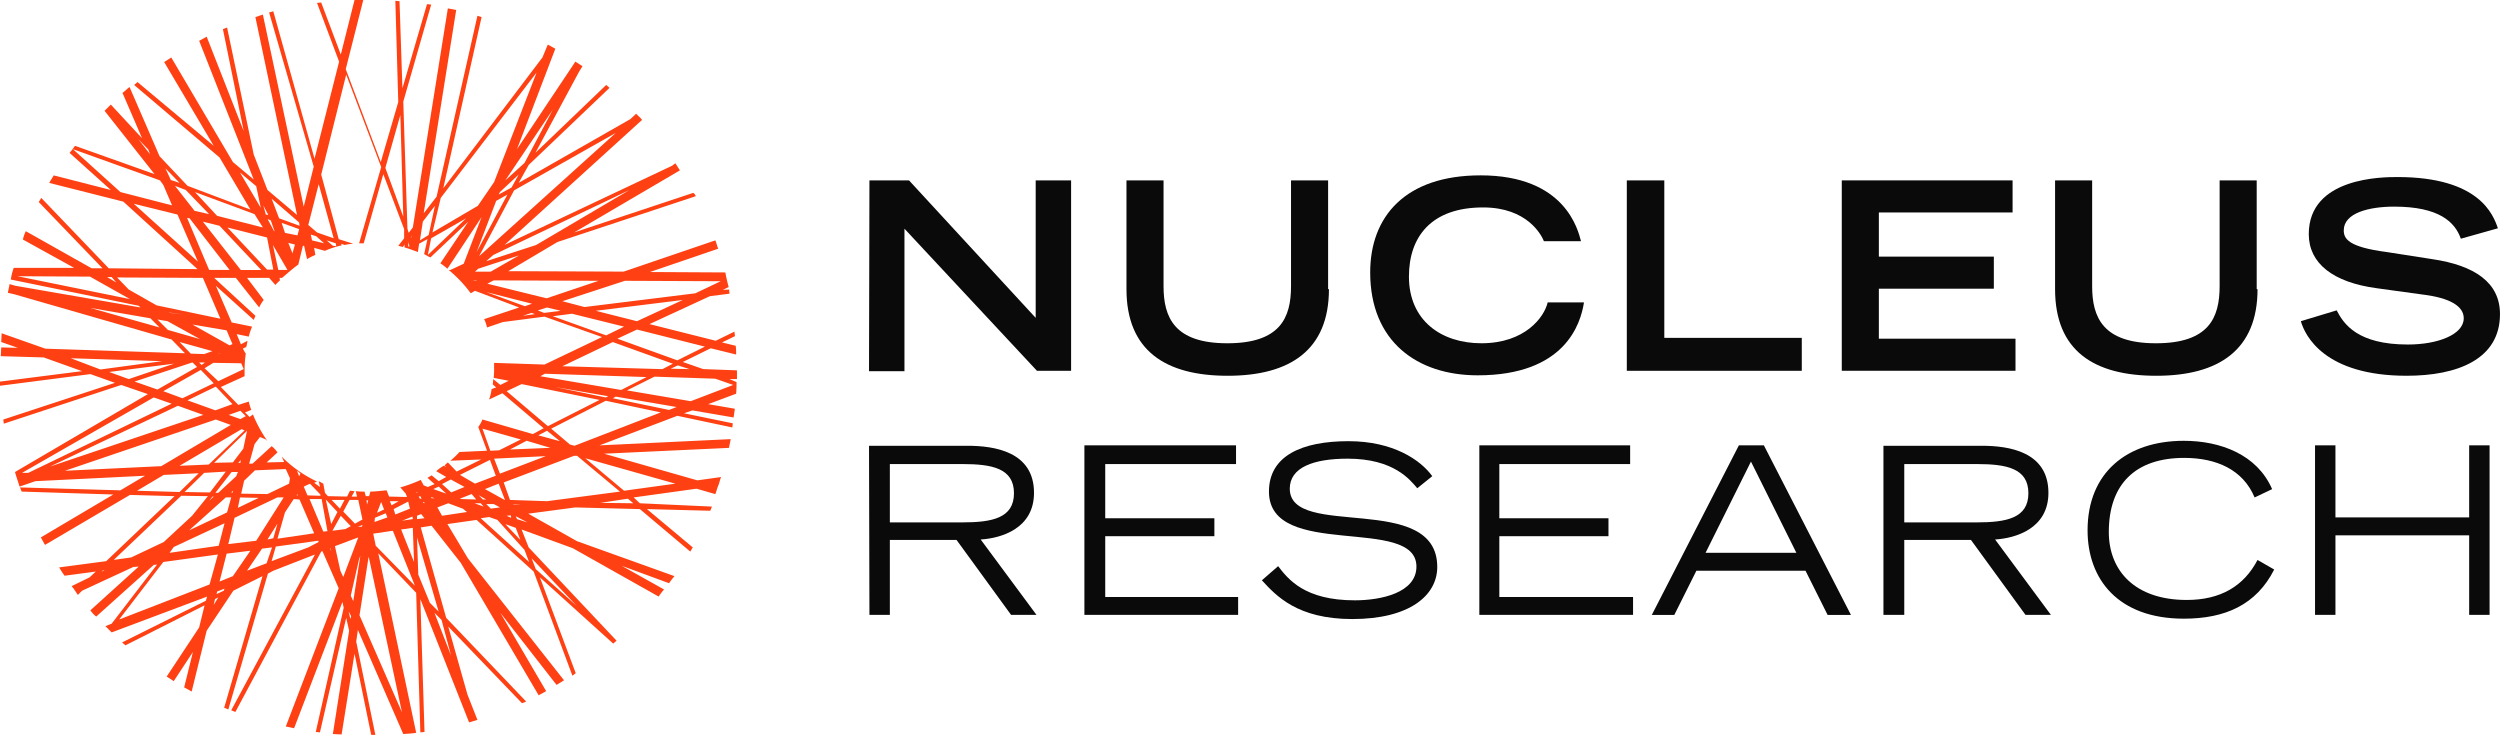
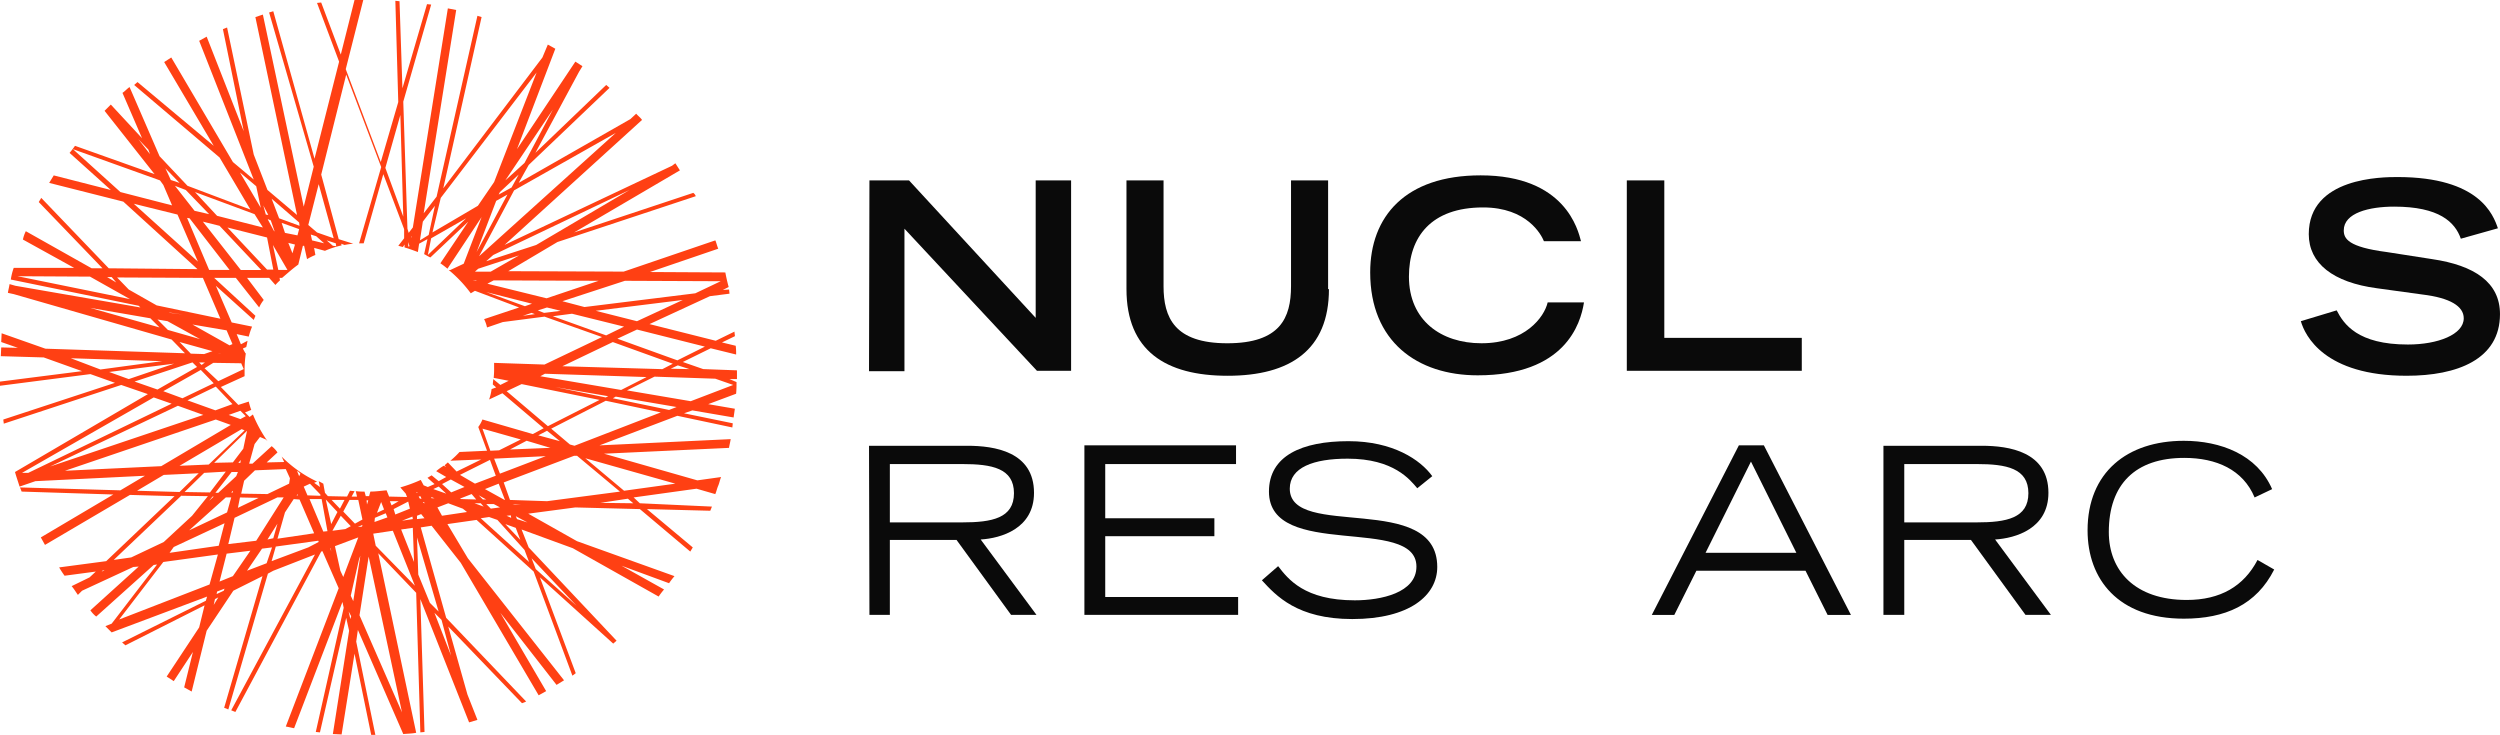
<svg xmlns="http://www.w3.org/2000/svg" width="382.5" height="112.436" viewBox="0 0 382.5 112.436">
  <g id="Group_7268" data-name="Group 7268" transform="translate(-20.9 -234)">
    <path id="Path_6404" data-name="Path 6404" d="M118.8,311l-.956-.892,9.625-1.339,2.868.829c.191-.446.255-.829.446-1.275h0c.191-.446.255-.892.446-1.338l-3.633.51-14.278-4.079,19.122-.892c.064-.446.191-.893.255-1.338l-20.078.956,11.919-4.526,8.414,1.785.064-.637-7.457-1.53,1.275-.446,6.31,1.084.191-1.338-4.079-.7,4.271-1.594c.064-.637.064-1.275.064-1.785L132.508,292h1.147v-1.339l-5.163-.191-3.123-1.084,4.271-2.1,3.888.956a9.417,9.417,0,0,0-.064-1.339l-2.1-.51,1.976-.956c0-.255-.064-.446-.064-.7l-2.868,1.4-10.135-2.55,9.242-4.271,3-.382-.064-.637-.956.064.892-.446c-.191-.7-.382-1.53-.51-2.231l-11.537-.064,10.453-3.569c-.191-.446-.255-.829-.446-1.275l-14.023,4.78-17.656-.064,7.521-4.462,21.161-7.011a.991.991,0,0,0-.382-.51l-18.229,6.055,16.19-9.5c-.255-.382-.446-.7-.7-1.084l-.51.382-25.623,12.11,21.034-19.122c-.255-.383-.637-.637-.892-.956l-.892.829-17.082,9.752,1.53-2.741,12.365-11.792-.51-.446-10.836,10.39,6.693-12.429.51-.829-1.084-.7L100,256.819l5.864-15.361-1.147-.637-.829,1.976L88.719,262.81l5.864-26.2-.637-.191L87.7,264.085l-1.976,2.55,4.972-31.1-1.275-.255L84.066,268.8l-.637.829-.191-.637-.637-19.44L86.87,234.7l-.637-.064-3.761,12.875-.446-13.322-.637-.064.446,15.489-2.677,9.178L73.8,244.581,76.481,234H75.142l-2.1,8.35-3-7.967-.637.064,3.378,8.987-3.761,14.851-6.31-22.564-.637.191L68.9,259.5l-1.53,6.119L61.12,236.231l-1.147.382,6.374,30.276-4.525-3.824-2.1-5.418-4.079-19.441-.637.255,3.187,15.616-5.673-14.469-1.147.637,8.35,21.225-3.187-2.677-9.433-16-1.084.7L53.6,256.309l-11.664-9.752-.51.446,13.067,11.091,4.717,7.967-9.625-3.633L45.312,257.9l-4.589-10.581c-.382.255-.7.637-1.084.892l3,6.948L37.855,250l-.956.956,7.649,9.688-12.174-4.334a12.267,12.267,0,0,1-.829,1.084l6.31,5.673-8.732-2.231-.7,1.147,11.346,2.868,11.346,10.326-13.576-.128L27.21,264.276l-.382.637,9.752,10.135H34.923l-10.071-5.673a5.074,5.074,0,0,0-.446,1.275l7.84,4.334H23a9.144,9.144,0,0,0-.446,1.785l19.568,4.015.255.255-19.122-3.315-.892-.255c-.064.446-.191.892-.255,1.338L23,279l24.157,6.948,2.04,2.1-21.353-.7-6.693-2.358-.064,1.339,2.55.892-2.55-.064-.064,1.339,6.565.191,5.864,2.1L20.9,292.385v.637l13.831-1.785,3.761,1.339L21.41,298.186c0,.191.064.446.064.637L39.448,292.9l4.079,1.4L23.195,306.217c.191.7.446,1.4.7,2.231l2.422-.829,16.763-.829-3.761,2.231-15.361-.446.255.637,14.023.446-11.091,6.565.637,1.147,13-7.649,6.82.191-10.453,9.943-7.2.956a14.427,14.427,0,0,0,.829,1.275l4.78-.637-.956.892-2.741,1.339c.382.446.637.892.956,1.339l.637-.637,7.84-3.633.829-.064-7.394,6.693a4.19,4.19,0,0,0,.892.956l8.8-7.9.51-.064-6.948,9.051-.956.382.956.956,14.6-5.482-.191.637-12.812,6.374.51.446,12.11-6.119-.829,3.378L46.4,337.513l1.084.7,2.932-4.462-1.339,5.418,1.147.637,2.295-9.306,4.079-6.119,4.462-2.231-5.864,20.142.637.255,6.055-20.779.829-.446,6.374-2.486L56.275,342.676l.637.255,13.13-24.54.191-.064L72.72,324l-8.095,21.161c.446.064.892.191,1.275.255L73.294,326.1l.191.892L69.214,345.99l.637.064,4.016-17.529.446,1.976-2.486,15.807,1.339.064,1.976-12.365,2.55,12.429h.637L75.4,332.159l.255-1.785L82.6,346.309c.637-.064,1.339-.064,1.976-.191l-5.8-27.472,5.8,6.055.637,21.353.637-.064-.637-20.333,7.458,18.867,1.275-.383-1.53-3.888-2.932-10.39,11.282,11.728.637-.255L89.165,328.525l-3.888-13.831,1.657-.255,4.462,5.673,11.919,20.269,1.147-.637-7.011-11.983,8.6,11.027,1.147-.7L92.479,319.411l-3.123-5.227,4.462-.637,8.732,7.9,5.928,15.935.51-.383-5.482-14.66,11.218,10.135.51-.446h0l-13.449-14.277-1.084-2.741,7.84,2.868,13.13,7.394a12.249,12.249,0,0,1,.829-1.083l-6.5-3.633,7.266,2.677a12.281,12.281,0,0,1,.829-1.084L109.179,316.8l-7.458-4.207,7.2-.956,9.88.255,7.712,6.5.382-.637-7.011-5.864,9.688.255.255-.637ZM42.061,255.289l1.53,1.593.255.7ZM36.452,321.45l.191-.191H36.9ZM124.221,308l-7.84,1.084-5.928-4.972ZM108.8,302.2l-.7-.191-2.868-2.422,8.35-4.271,8.414,1.785Zm-13.7,6.629L97.2,308l.956,2.486h-.064Zm2.295,2.8-1.4.191-.7-.7h1.147Zm-8.86-3.569,1.339-.7,2.1,1.147-2.04.829Zm.637,1.466-1.976-.7.829-.382Zm3.888.064.7.829-2.295-.064-.191-.064Zm.51-1.593-2.295-1.339,4.589-2.295.892,2.422Zm1.147-8.414,5.864,1.657L97.26,302.9l-1.339.064Zm.574,10.836h-.51l-.637-.637Zm1.211-6.246,7.9-.382-7.011,2.677Zm2.422-1.4,2.55-1.338,3.633,1.084Zm4.334-2.167,1.339-.7,1.976,1.594Zm9.37-5.418-7.9,4.016-6.31-5.354,2.295-1.084Zm-11.6-4.271h0ZM108.414,282l7.967,1.976-2.741,1.339-8.159-2.932Zm-4.271-.127-.956-.382,1.4-.446,2.1.51Zm10.517,4.462,9.178,3.314-1.593.829-15.3-.446Zm5.163,5.354-3.888,1.976-12.365-2.1.7-.383Zm-5.864,2.932-.382.191-7.712-1.594Zm9.306,2.1-8.6-1.785.446-.255,9.306,1.593Zm7.075-4.78,2.741.956-6.5,2.486-9.752-1.657,4.207-2.1Zm-3.952-1.466-2.868-.064,1.084-.51Zm2.358-3.442-4.207,2.1-9.178-3.314,3-1.4Zm-10.39-3.888-6.31-1.594,13.322-1.657Zm-1.848-6.183,14.66.064-3.888,1.849-16.955,2.1-3.378-.892Zm-4.016,0-7.967,2.677-9.051-2.231.956-.51Zm-10.262,4.908.51.191-1.848.255Zm-6.948-3.187,7.011,1.785-1.084.382Zm.7-3.123H93.563l.51-.446,6.246-2.04Zm-2.1,1.275-.191.064-.51-.064Zm4.653-13.067-4.717,8.8,3-7.84Zm-1.339,0,.191-.382,2.868-2.677-1.084,1.976Zm20.014-.7-14.278,8.414-7.649,2.486,1.084-.956Zm-2.1-8.732L94.2,273.2l5.354-10.071Zm-9.625-3.569-4.334,8.159L98.216,261.6ZM88.336,264.276,103,245.091l-6.5,16.763-2.486,3.633-6.948,4.079Zm3.888,3.123-5.864,5.609.51-2.55Zm-6.629.51,1.848-2.422-.956,4.462-1.339.829Zm-1.721,2.231v.255l-.064-.191Zm-.319,1.53-.191.064v-.7Zm-1.4-20.078.446,15.552-2.741-7.457ZM69.661,262.173l2.295,8.286-2.55-.892-1.339-1.147Zm2.613,9.051.064.446-.51-.064-.956-.829Zm-1.785,0-1.848-.446-.191-.892.829.255Zm-3.824-3.187.064.51L63.605,267.4l-1.147-3ZM64.5,269.63l-.51-1.53,2.677.956-.255.956Zm1.53,1.785-.382,1.339-.637-1.594Zm-3.378.064L64.88,275.3h-1.4Zm.382,5.227Zm-7.33-7.9,6.055,1.53.956,4.908h-.956Zm5.163,6.5H57.741l-5.8-7.394,2.55.637Zm2.04-5.928H62.84l-.956-1.785v-.064l.446.191Zm-.956-2.486-.382-.064-.382-1.4Zm-4.334-6.5,2.486,2.1.7,3.314Zm2.231,6.374,1.275,2.04-7.011-1.785-3.378-3.633Zm-6.948,0-2.231-.51-3-3.824,1.657.637Zm-4.525-4.78-1.339-.446-.829-1.785Zm-9.051,1.4-7.266-6.565,13.322,4.78.51.7,1.339,3.123Zm2.04,1.785,6.693,1.657,3.123,7.2Zm8.159,2.167.382.064,6.119,7.9H52.9Zm-11.537,9.051.7.829-1.4-.829Zm-14.405-.128,11.091.064,6.119,3.442ZM40.6,278.3l-1.785-1.848,13.13.064,2.677,6.247-9.752-2.04Zm25.814,31.3.064.191h-.191Zm0-3.378v-.191l.446.446-.191.382Zm.319,4.207,2.231,5.163-5.609.829L64.5,312.4l1.339-2.04Zm.637-1.976.956-.446,1.593,1.657v.191l-1.976-.064ZM60.1,316.734l-4.271.51.956-4.016L63.35,310.1h.956Zm3.251-2.613-.637,2.231-.892.191Zm-13.513,1.02,5.609-5.036h.829l-.637,2.295Zm5.418-1.084-.892,3.442-7.521,1.084.637-.892Zm.191-7.9-2.422,3.187-3.888-.064,3-2.932Zm-7.075-.892,9.5-5.609.446.191-5.482,5.227Zm9.242,4.844,2.868.064L57.3,311.7Zm-.255-5.29.382-.446-.064.446Zm-.319,2.04L54.3,309.4h-.446l2.486-3.187H57.3Zm-.51,2.231v.255h-.255Zm-3.123.892H53.6l-.7.637ZM65.135,308l-3.314,1.593-4.016-.064.446-1.976,1.657-1.593,4.717-.191.637,1.4Zm-7.011-5.354-1.593,2.1-2.868.064,5.035-4.908Zm-.446-4.525-1.785-.637,1.785-.637.829.829Zm-3.824-1.339-4.271-1.53,4.334-2.1,2.55,2.677ZM51.622,290.6l1.976,2.04-4.78,2.295-2.932-1.084Zm-.255-1.147h.892l-.51.383Zm.829.892,1.339-.829,4.271.064.382.892L54.3,292.322Zm1.912-2.167.446-.064h.127Zm1.912-1.338-5.673-3.187,5.227.892.892,2.1Zm-7.139-4.717-1.976-.255-.191-.064ZM34.668,281.1,43.91,282.7l1.4,1.4Zm11.919,3.378-1.593-1.594,1.53.255,4.972,2.741Zm1.785,1.848,5.035,1.4-1.275.446-2.04-.064Zm-16.636,2.486,13.959.446-9.433,1.275Zm5.864,2.1,9.943-1.275L40.6,292Zm3.888,1.466,8.86-2.932h0l.7.7L44.993,293.6ZM25.234,306.344h-.956L44.42,294.807l2.741.956Zm22.882-10.262,3.888,1.4-23.456,7.9Zm-17.273,9.943,23.074-7.84,2.295.829-10.644,6.31Zm11.027,3.059,4.079-2.422,5.354-.255-2.932,2.868Zm-.892,10.2-2.677.382,10.326-9.816,4.079.064-2.422,3-4.334,4.016Zm-1.848,9.5,6.756-8.8,8.35-1.147-1.275,4.589ZM53.6,326.549l.191-.892.51-.255Zm1.53-2.167-1.084.51.064-.383,1.147-.446Zm1.4-2.231-2.04.829,1.084-4.271,3.633-.446Zm5.163-1.976-3,1.147,2.295-3.378,1.53-.191Zm6.374-2.422-5.609,2.1.637-2.231,6.5-.892.064.191ZM71,315.268l-.637.064-2.1-4.972h1.848L71,315.268Zm4.207-1.147-1.785-1.849.956-1.785h1.339l.637,3Zm1.147.191h0l-.064.255-.637.064Zm-3.442-2.486-1.275-1.339h1.976Zm-.382.51-.956,1.849-.829-3.761Zm-1.084,5.545h.064l.064.51Zm1.593-4.972,1.53,1.594-.829.446-1.976.255Zm.382,9.37-.446-.956-.829-3.761,3.569-1.339Zm.7,1.785h0l.064-.383Zm.382,4.653-.255-1.147.382.7Zm.446-2.741-.382-.828,1.275-5.609.191-.51Zm7.457,17.018-6.5-14.851,1.4-8.987Zm-5.418-32.443h.255l-.191.637Zm1.4,6.947-.382-1.848,3-.446,3.378,8.413Zm1.53-4.972.255.637-1.976.7.064-.637Zm-1.339-.064.637-1.657.446,1.147Zm3.824,1.211L84,313.037l.064.382h0Zm1.657,1.084.191,5.227-1.976-4.972Zm-2.677-2.04-.255-.829,2.231-1.147.255,1.084Zm-.574-1.4-.255-.637H81.9Zm3.824-2.04.191.064-.191.064Zm5.29,25.049-2.55-6.565,1.084,1.083Zm-1.912-6.756-1.339-1.338L84.894,321.9l-.191-5.673ZM84.7,313.419h0v-.51l.637-.255.51.637Zm.255-3.442.255-.064.191.383h-.255Zm.829,1.02-.191-.191h.191l.064.191Zm.574-2.486-.637-.255-.446-.829a22.56,22.56,0,0,1-3.123,1.147l.829.956.191.51-2.741-.064-.382-.956c-.829.064-1.593.191-2.486.191l-.191.7h-.51l-.191-.7a9.407,9.407,0,0,1-1.339-.064l.191.829H74.7l.446-.829-.7-.064-.446.892-2.932-.064-.446-.51-.255-1.4-.7-.383.191.892-.892-.637.446-.191a18.989,18.989,0,0,1-5.418-3.824l.382.829-2.677.064,1.657-1.53a4.2,4.2,0,0,0-.892-.956l-2.932,2.677h-.51l.829-3,.829-1.083.892.382.255.255a21.212,21.212,0,0,1-2.231-4.079l-.51.382-.7-.7.956-.382a9.683,9.683,0,0,1-.382-1.275l-1.594.51-2.677-2.741,3.633-1.657V290.6a17.164,17.164,0,0,1,.191-2.55h-.064l-.382-.7.064-.064.446-.191a8.361,8.361,0,0,0,.191-.956l-.956.51h-.064l-.637-1.53,1.848.382a10.76,10.76,0,0,1,.51-1.53l-3.123-.637-2.422-5.609,5.8,5.227c.064-.191.191-.446.255-.637l-6.31-5.8h3.314l3.569,4.526a5,5,0,0,1,.7-1.147l-2.55-3.378h3.378l.956,1.084a7.271,7.271,0,0,1,.7-.7l-.064-.382h.382c.829-.7,1.593-1.4,2.486-2.04l.7-2.868h.191l.446,2.04a7.925,7.925,0,0,1,1.275-.637l-.191-1.084,1.657.446a13.209,13.209,0,0,1,2.55-.829l-.064-.255.51.191a9.672,9.672,0,0,1,1.339-.191l-2.231-.7-2.677-9.88,3.824-15.3,5.354,14.15-3.378,11.664h.7l3-10.581,3.187,8.414v1.4l-.892,1.147.7.191.255-.382v.446c.7.191,1.339.446,2.04.7l.191-1.275,1.275-.7-.51,2.295c.382.191.637.382.956.51l5.8-5.482-4.271,6.374a12.25,12.25,0,0,1,1.084.829l5.227-7.9-2.741,7.139-2.04.956h-.255a19.867,19.867,0,0,1,3.378,3.569l.637-.383,6.756,2.55-5.354,1.785a5.072,5.072,0,0,1,.446,1.275l2.422-.829,6.374-.828,8.8,3.123-8.8,4.207-7.712-.255v.7a13.324,13.324,0,0,1-.064,1.593l2.295.446-1.275.637L96.367,292c0,.255-.064.51-.064.829l.51.446-.7.255a7.243,7.243,0,0,1-.382,1.594l2.04-.956,6.31,5.354-1.657.892-7.712-2.231a4.895,4.895,0,0,1-.637,1.147l1.339,3.633-4.207.191a13.931,13.931,0,0,1-1.4,1.338l4.717-.191-3.761,1.848-1.339-1.4-.51.446.255.255-.382-.191a7.52,7.52,0,0,0-1.147.829l1.53.893-1.147.637-1.084-.892-.637.382,1.084.956Zm.574,1.721-.064-.191.51.191Zm1.593,2.677-.7-1.275L89.484,311l2.231.829.637.51ZM93.5,311h.956l.446.51Zm15.616,15.68-6.246-5.609-.637-1.657Zm-7.967-8.541.7,1.848-7.394-6.693,1.275-.191,1.275.446Zm-1.339-3.378.7,1.848-2.295-2.422Zm-1.4-1.848.637-.064.064.382Zm.892-1.721h1.339l-.956.064Zm2.295,2.741-1.593-.51-.191-.446Zm3-3.251-5.673-.191-.956-2.677,10.772-4.079h.446l6.565,5.482Zm8.159.255,4.207-.637.829.7Z" transform="translate(0 0)" fill="#ff4013" />
    <path id="Path_6405" data-name="Path 6405" d="M229.564,277.3h6.055L255,298.334V277.3h5.418v29.129h-5.227l-20.269-21.735v21.8H229.5Z" transform="translate(-75.64 -15.701)" fill="#0a0a0a" />
    <path id="Path_6406" data-name="Path 6406" d="M322.277,293.936c0,9.306-5.928,13.258-15.489,13.258-9.5,0-15.489-3.824-15.489-13.258V277.3h5.673v16.19c0,4.78,1.657,8.732,9.752,8.732s9.752-3.888,9.752-8.732V277.3h5.673v16.636Z" transform="translate(-98.049 -15.701)" fill="#0a0a0a" />
    <path id="Path_6407" data-name="Path 6407" d="M382.5,295.6c-.51,3.187-2.868,11.091-16.254,11.091-9.242,0-16.445-5.163-16.445-15.744,0-8.541,5.354-14.851,16.891-14.851,13,0,14.915,8.414,15.361,10.071h-5.673c-.382-.956-2.55-5.163-9.306-5.163-7.967,0-11.346,4.526-11.346,10.581,0,6.693,4.908,10.2,11.091,10.2,6.693,0,9.625-4.016,10.135-6.247H382.5Z" transform="translate(-119.261 -15.266)" fill="#0a0a0a" />
    <path id="Path_6408" data-name="Path 6408" d="M411.464,277.3h5.673v24.094h21.034v5.035H411.4V277.3Z" transform="translate(-141.598 -15.701)" fill="#0a0a0a" />
-     <path id="Path_6409" data-name="Path 6409" d="M463,277.3h26.133v4.908h-20.46v6.756h17.592v4.908H468.673v7.649h20.906v4.908H463Z" transform="translate(-160.308 -15.701)" fill="#0a0a0a" />
-     <path id="Path_6410" data-name="Path 6410" d="M545.177,293.936c0,9.306-5.928,13.258-15.488,13.258S514.2,303.369,514.2,293.936V277.3h5.673v16.19c0,4.78,1.657,8.732,9.752,8.732s9.752-3.888,9.752-8.732V277.3h5.672v16.636Z" transform="translate(-178.874 -15.701)" fill="#0a0a0a" />
-     <path id="Path_6411" data-name="Path 6411" d="M597.676,285.933c-.892-2.549-3.314-4.908-10.2-4.908-3.824,0-7.712.956-7.712,3.633,0,1.275.7,2.55,6.565,3.314l6.948,1.083c6.5.956,10.389,3.569,10.389,8.414,0,6.948-6.565,9.433-14.278,9.433-12.557,0-15.552-6.119-16.19-8.35l5.482-1.657c1.083,2.1,3.187,5.227,10.9,5.227,4.589,0,8.541-1.53,8.541-4.016,0-1.849-2.1-3.123-6.31-3.633l-6.948-.956c-6.756-.892-10.453-3.824-10.453-8.286,0-8.732,11.346-8.732,13.576-8.732,12.557,0,14.66,5.8,15.361,7.84Z" transform="translate(-200.268 -15.411)" fill="#0a0a0a" />
+     <path id="Path_6411" data-name="Path 6411" d="M597.676,285.933c-.892-2.549-3.314-4.908-10.2-4.908-3.824,0-7.712.956-7.712,3.633,0,1.275.7,2.55,6.565,3.314l6.948,1.083c6.5.956,10.389,3.569,10.389,8.414,0,6.948-6.565,9.433-14.278,9.433-12.557,0-15.552-6.119-16.19-8.35l5.482-1.657c1.083,2.1,3.187,5.227,10.9,5.227,4.589,0,8.541-1.53,8.541-4.016,0-1.849-2.1-3.123-6.31-3.633l-6.948-.956c-6.756-.892-10.453-3.824-10.453-8.286,0-8.732,11.346-8.732,13.576-8.732,12.557,0,14.66,5.8,15.361,7.84" transform="translate(-200.268 -15.411)" fill="#0a0a0a" />
    <path id="Path_6412" data-name="Path 6412" d="M232.687,343.8h11.091c4.525,0,7.9.637,7.9,4.462s-3.378,4.462-7.9,4.462H232.687Zm-3.123,23.074h3.123V355.405h10.2l8.35,11.473h3.888l-8.541-11.537c3.123-.191,8.159-1.657,8.159-7.139,0-6.31-6.055-7.2-10.2-7.2H229.5l.064,25.878Z" transform="translate(-75.64 -38.799)" fill="#0a0a0a" />
    <path id="Path_6413" data-name="Path 6413" d="M281.327,340.9H304.4v2.868H284.387v8.286h16.7V354.8h-16.7V364.1H304.72v2.741H281.2V340.9Z" transform="translate(-94.387 -38.763)" fill="#0a0a0a" />
    <path id="Path_6414" data-name="Path 6414" d="M326.286,359.022c1.53,1.976,4.015,5.227,11.728,5.227,4.016,0,9.433-1.147,9.433-5.163,0-7.9-22.564-.956-22.564-11.473,0-5.482,5.035-7.712,12.174-7.712,6.82,0,11.027,2.868,12.812,5.354l-2.295,1.848c-1.084-1.275-3.569-4.526-10.645-4.526-5.227,0-8.86,1.338-8.86,4.589,0,7.84,22.564.382,22.564,11.983,0,4.334-4.207,7.967-13,7.967-8.414,0-11.664-3.569-13.831-5.928Z" transform="translate(-109.833 -38.4)" fill="#0a0a0a" />
-     <path id="Path_6415" data-name="Path 6415" d="M376,340.9h23.074v2.868H379.059v8.286h16.7V354.8h-16.7V364.1h20.46v2.741H376Z" transform="translate(-128.762 -38.763)" fill="#0a0a0a" />
    <path id="Path_6416" data-name="Path 6416" d="M425.623,357.345l6.948-13.959,6.948,13.959Zm-8.223,9.5h3.442l3.378-6.756h16.7l3.378,6.756h3.57L434.546,340.9h-3.824Z" transform="translate(-143.774 -38.763)" fill="#0a0a0a" />
    <path id="Path_6417" data-name="Path 6417" d="M476.187,343.8h11.091c4.526,0,7.9.637,7.9,4.462s-3.378,4.462-7.9,4.462H476.187Zm-3.123,23.074h3.123V355.405h10.2l8.35,11.473h3.888l-8.541-11.537c3.123-.191,8.159-1.657,8.159-7.139,0-6.31-6.055-7.2-10.2-7.2H473v25.878Z" transform="translate(-163.934 -38.799)" fill="#0a0a0a" />
    <path id="Path_6418" data-name="Path 6418" d="M550.555,359.5c-2.741,5.418-7.521,7.521-13.831,7.521-10.071,0-14.724-6.055-14.724-13.513,0-8.86,6.055-13.7,14.724-13.7,5.609,0,11.218,2.1,13.512,7.394l-2.677,1.275c-1.784-4.271-5.864-6.055-10.772-6.055-7.458,0-11.537,4.016-11.537,11.346,0,5.928,4.016,10.39,11.919,10.39,5.163,0,8.732-2.1,10.836-6.119Z" transform="translate(-181.702 -38.364)" fill="#0a0a0a" />
-     <path id="Path_6419" data-name="Path 6419" d="M576.6,340.9h3.123v11.027h20.46V340.9h3.123v25.942h-3.123V354.668h-20.46v12.174H576.6Z" transform="translate(-201.5 -38.763)" fill="#0a0a0a" />
  </g>
</svg>